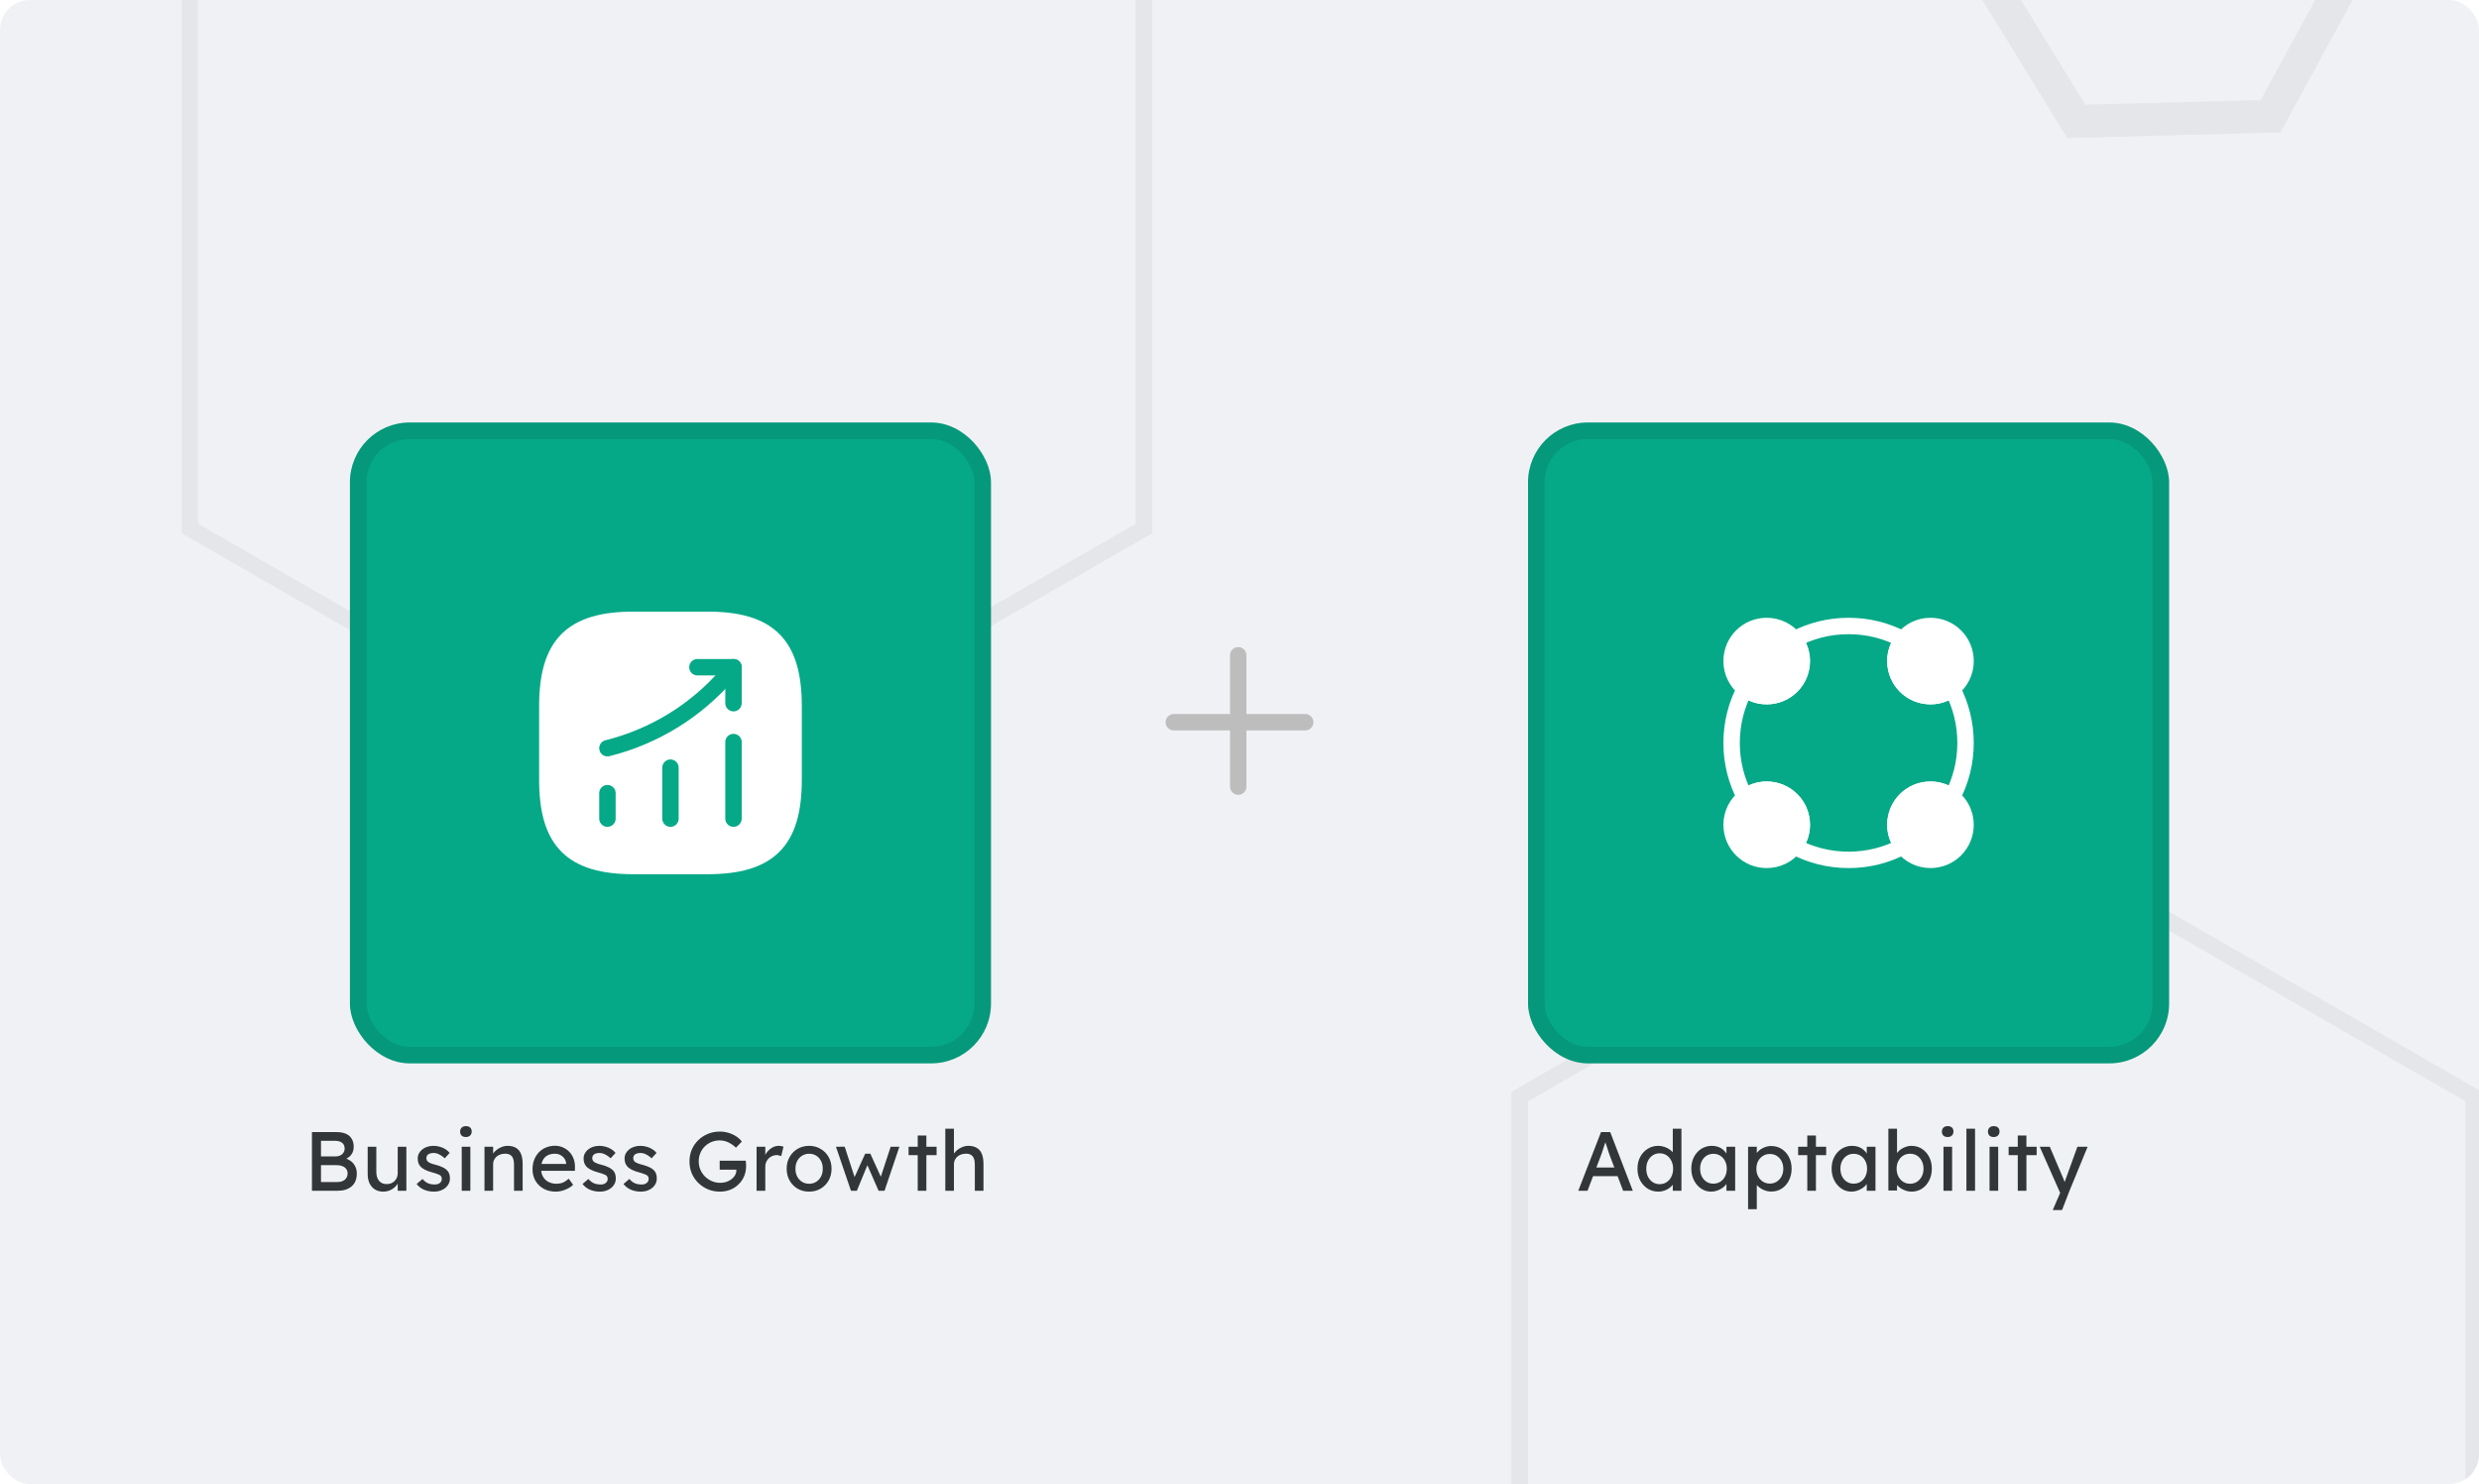
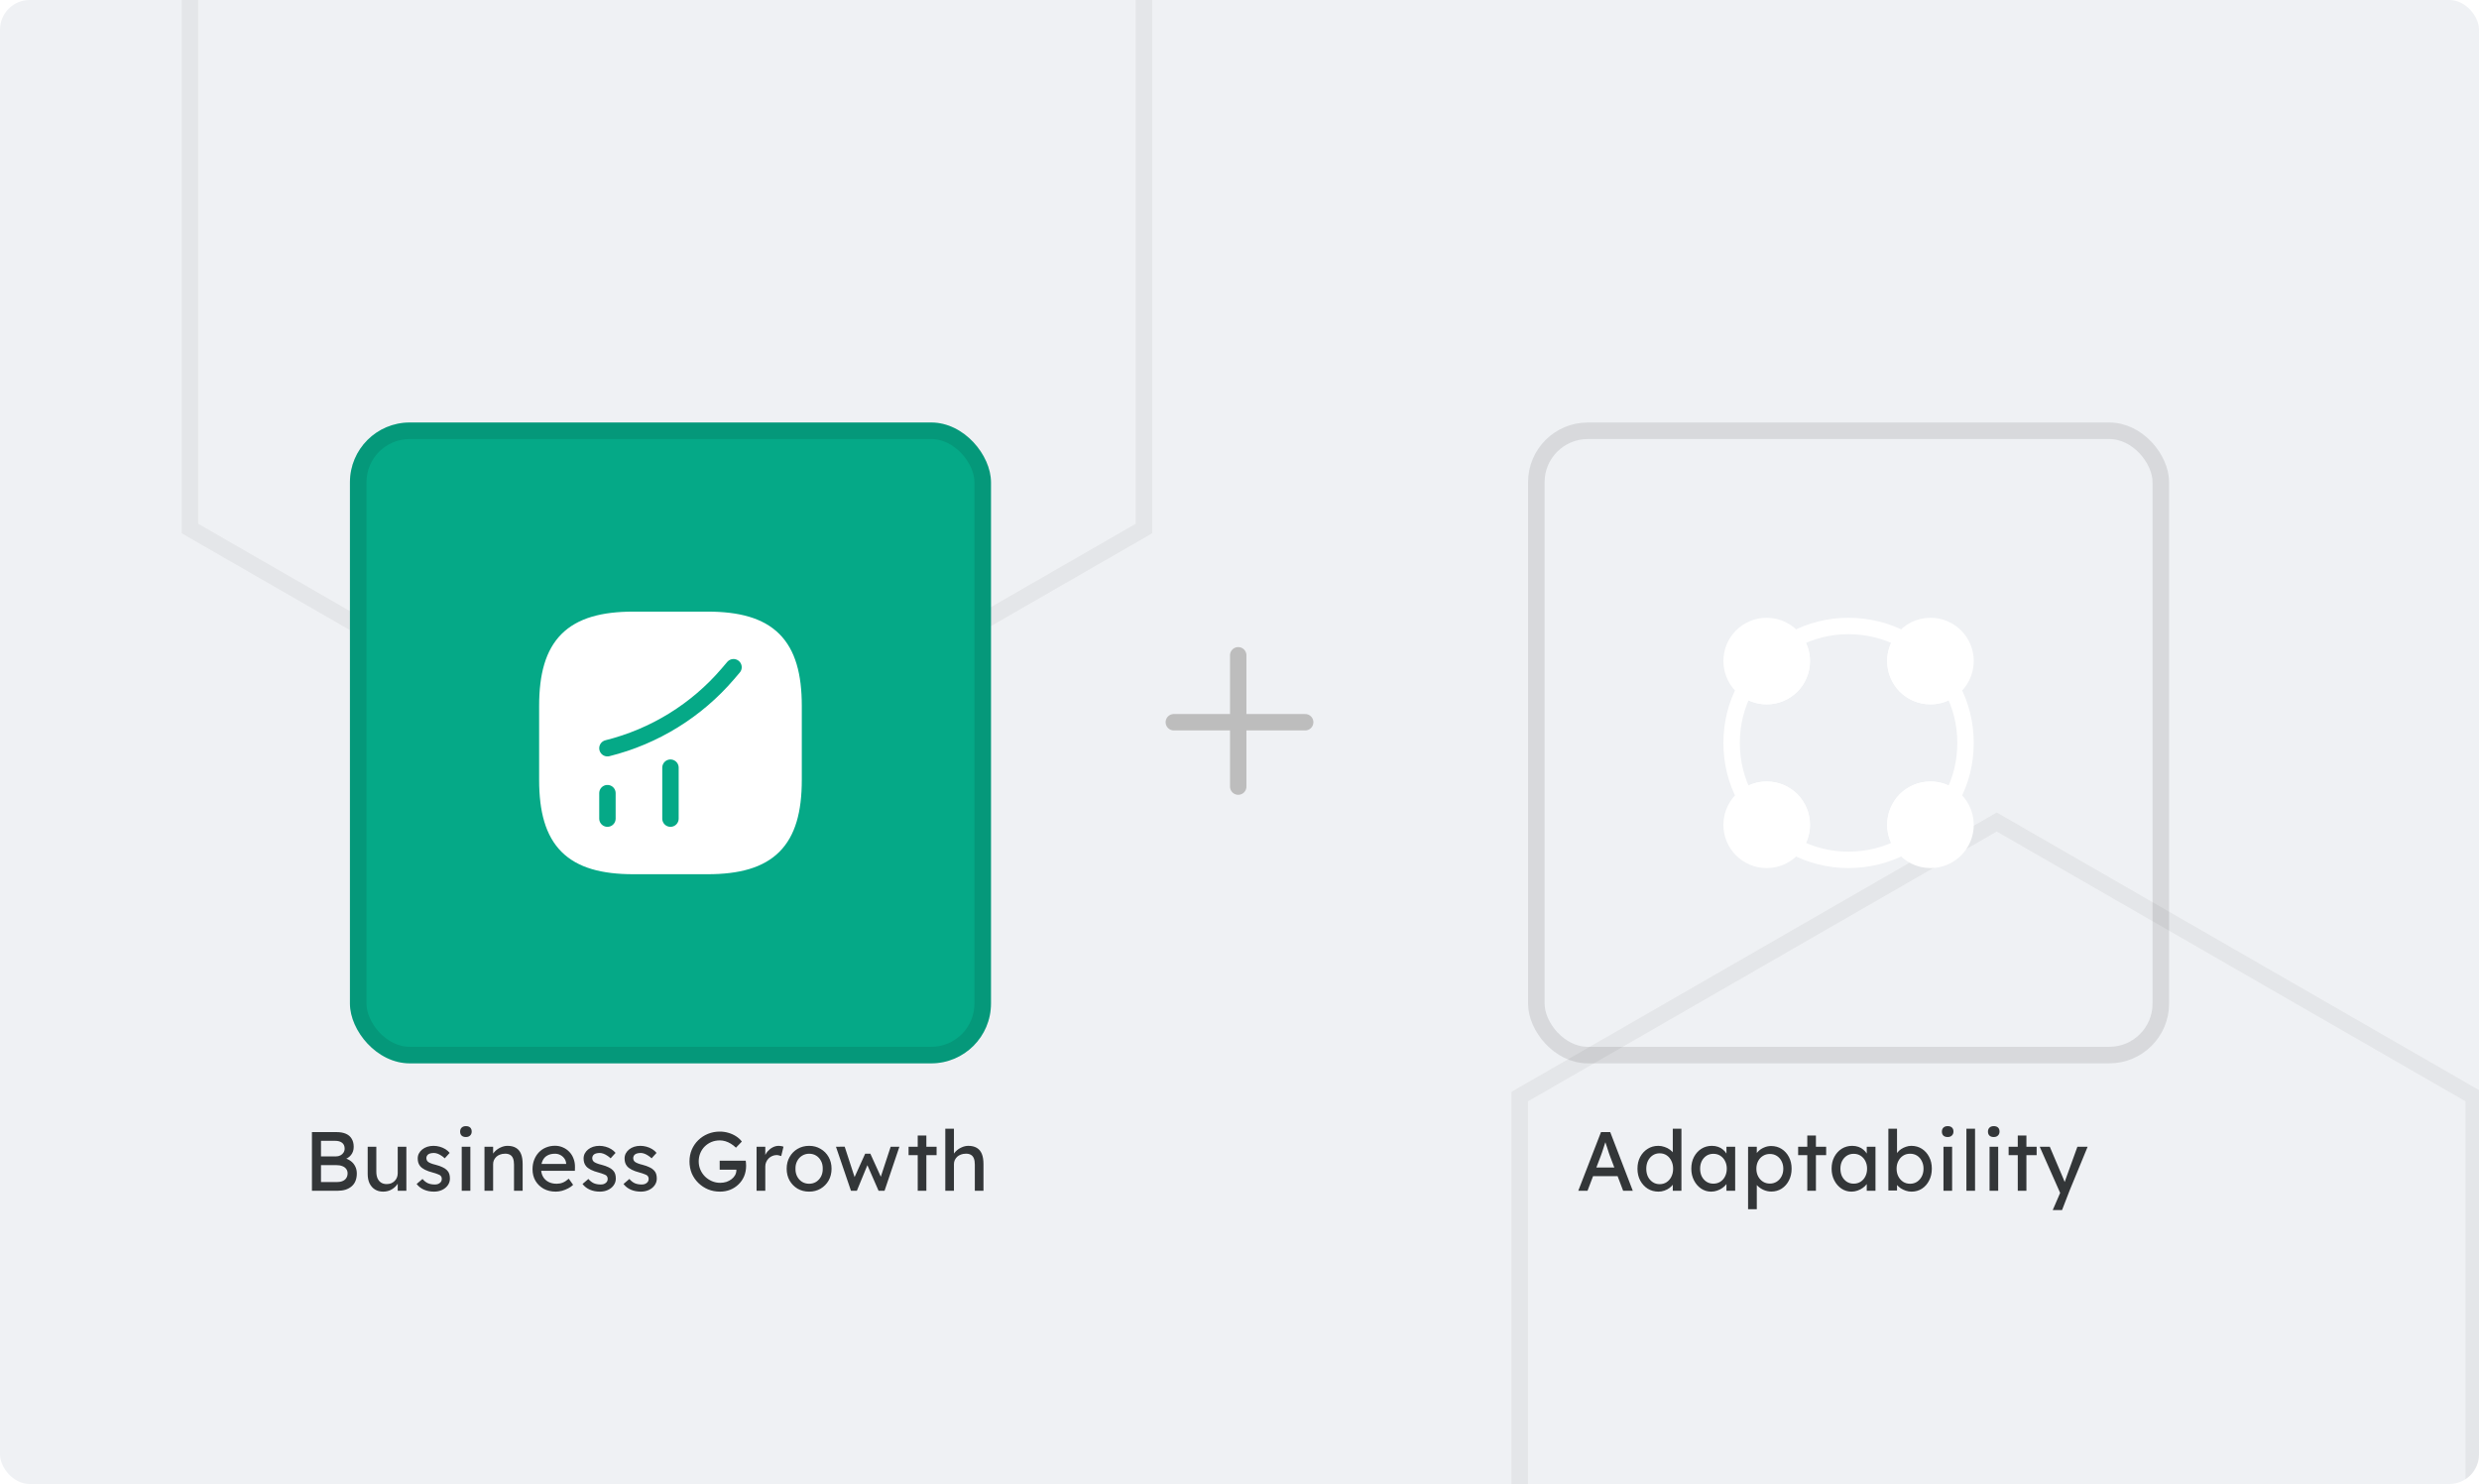
<svg xmlns="http://www.w3.org/2000/svg" width="334" height="200" viewBox="0 0 334 200" fill="none">
  <g clip-path="url(#clip0_1_4660)">
    <rect width="334" height="200" rx="4" fill="#EFF1F4" />
    <path d="M204.762 147.781L269.025 110.782L333.288 147.781V221.774L269.025 258.773L204.762 221.774V147.781Z" stroke="black" stroke-opacity="0.05" stroke-width="2.212" />
    <path d="M25.596 -2.762L89.859 -39.761L154.122 -2.762V71.231L89.859 108.23L25.596 71.231V-2.762Z" stroke="black" stroke-opacity="0.05" stroke-width="2.212" />
-     <path d="M266.061 -5.895L278.546 -28.844L304.719 -29.536L318.403 -7.283L305.918 15.666L279.745 16.357L266.061 -5.895Z" stroke="black" stroke-opacity="0.05" stroke-width="4.424" />
    <g filter="url(#filter0_d_1_4660)">
      <rect x="44.238" y="54.029" width="86.369" height="86.369" rx="8.053" fill="#05A987" />
      <rect x="45.353" y="55.144" width="84.14" height="84.14" rx="6.938" stroke="black" stroke-opacity="0.1" stroke-width="2.229" />
      <path d="M82.446 113.803H92.4C100.694 113.803 104.012 110.485 104.012 102.191V92.237C104.012 83.942 100.694 80.624 92.4 80.624H82.446C74.151 80.624 70.834 83.942 70.834 92.237V102.191C70.834 110.485 74.151 113.803 82.446 113.803Z" fill="white" stroke="white" stroke-width="2.212" stroke-linecap="round" stroke-linejoin="round" />
      <path d="M78.931 107.416V103.982" stroke="#05A987" stroke-width="2.212" stroke-linecap="round" />
      <path d="M87.423 107.416V100.548" stroke="#05A987" stroke-width="2.212" stroke-linecap="round" />
-       <path d="M95.915 107.416V97.098" stroke="#05A987" stroke-width="2.212" stroke-linecap="round" />
      <path d="M95.918 87.011L95.155 87.907C90.925 92.851 85.251 96.351 78.931 97.927" stroke="#05A987" stroke-width="2.212" stroke-linecap="round" />
-       <path d="M91.055 87.011H95.916V91.856" stroke="#05A987" stroke-width="2.212" stroke-linecap="round" stroke-linejoin="round" />
    </g>
    <g filter="url(#filter1_d_1_4660)">
-       <rect x="202.967" y="54.029" width="86.369" height="86.369" rx="8.053" fill="#05A987" />
      <rect x="204.081" y="55.144" width="84.14" height="84.14" rx="6.938" stroke="black" stroke-opacity="0.1" stroke-width="2.229" />
      <path d="M261.913 86.182C261.913 87.692 261.199 89.035 260.105 89.898C259.308 90.528 258.296 90.91 257.185 90.91C254.564 90.91 252.457 88.803 252.457 86.182C252.457 85.07 252.838 84.075 253.469 83.262H253.485C254.331 82.167 255.675 81.454 257.185 81.454C259.806 81.454 261.913 83.561 261.913 86.182Z" fill="white" stroke="white" stroke-width="2.212" stroke-linecap="round" stroke-linejoin="round" />
      <path d="M239.848 86.182C239.848 88.803 237.741 90.91 235.12 90.91C234.008 90.91 233.013 90.528 232.2 89.898C231.105 89.035 230.392 87.692 230.392 86.182C230.392 83.561 232.498 81.454 235.12 81.454C236.629 81.454 237.973 82.167 238.836 83.262C239.466 84.075 239.848 85.07 239.848 86.182Z" fill="white" stroke="white" stroke-width="2.212" stroke-linecap="round" stroke-linejoin="round" />
      <path d="M261.913 108.246C261.913 110.867 259.806 112.974 257.185 112.974C255.675 112.974 254.331 112.261 253.485 111.166H253.469C252.838 110.369 252.457 109.357 252.457 108.246C252.457 105.625 254.564 103.518 257.185 103.518C258.296 103.518 259.292 103.899 260.105 104.53V104.546C261.199 105.393 261.913 106.736 261.913 108.246Z" fill="white" stroke="white" stroke-width="2.212" stroke-linecap="round" stroke-linejoin="round" />
      <path d="M239.848 108.246C239.848 109.357 239.466 110.353 238.836 111.166C237.973 112.277 236.629 112.974 235.12 112.974C232.498 112.974 230.392 110.867 230.392 108.246C230.392 106.736 231.105 105.393 232.2 104.546V104.53C232.996 103.899 234.008 103.518 235.12 103.518C237.741 103.518 239.848 105.625 239.848 108.246Z" fill="white" stroke="white" stroke-width="2.212" stroke-linecap="round" stroke-linejoin="round" />
      <path d="M261.911 97.214C261.911 99.868 261.264 102.34 260.103 104.53C259.307 103.899 258.295 103.518 257.183 103.518C254.562 103.518 252.456 105.625 252.456 108.246C252.456 109.357 252.837 110.353 253.467 111.166C251.278 112.327 248.806 112.974 246.152 112.974C243.514 112.974 241.025 112.327 238.836 111.166C239.466 110.369 239.848 109.357 239.848 108.246C239.848 105.625 237.741 103.518 235.12 103.518C234.008 103.518 233.013 103.899 232.2 104.53C231.039 102.34 230.392 99.868 230.392 97.214C230.392 94.576 231.039 92.088 232.2 89.898C233.013 90.528 234.008 90.91 235.12 90.91C237.741 90.91 239.848 88.803 239.848 86.182C239.848 85.07 239.466 84.075 238.836 83.262C241.025 82.101 243.514 81.454 246.152 81.454C248.806 81.454 251.278 82.101 253.467 83.262C252.837 84.058 252.456 85.07 252.456 86.182C252.456 88.803 254.562 90.91 257.183 90.91C258.295 90.91 259.29 90.528 260.103 89.898C261.264 92.088 261.911 94.576 261.911 97.214Z" stroke="white" stroke-width="2.212" stroke-linecap="round" stroke-linejoin="round" />
    </g>
    <path d="M166.828 106.009V88.314" stroke="#BDBDBD" stroke-width="2.212" stroke-linecap="round" />
    <path d="M158.152 97.335H175.848" stroke="#BDBDBD" stroke-width="2.212" stroke-linecap="round" />
    <path d="M42.028 160.483V152.572H45.328C45.833 152.572 46.258 152.647 46.605 152.798C46.951 152.948 47.211 153.174 47.385 153.476C47.565 153.77 47.656 154.131 47.656 154.561C47.656 154.99 47.535 155.356 47.294 155.657C47.061 155.958 46.733 156.166 46.311 156.279V156.053C46.665 156.128 46.974 156.264 47.238 156.459C47.501 156.648 47.705 156.885 47.848 157.172C47.999 157.458 48.074 157.786 48.074 158.155C48.074 158.531 48.014 158.867 47.893 159.161C47.78 159.447 47.607 159.688 47.373 159.884C47.147 160.08 46.872 160.231 46.548 160.336C46.224 160.434 45.855 160.483 45.441 160.483H42.028ZM43.248 159.308H45.373C45.682 159.308 45.942 159.262 46.153 159.172C46.371 159.082 46.537 158.95 46.65 158.776C46.77 158.596 46.831 158.381 46.831 158.132C46.831 157.899 46.767 157.699 46.639 157.533C46.518 157.367 46.345 157.243 46.119 157.16C45.893 157.07 45.625 157.025 45.316 157.025H43.248V159.308ZM43.248 155.849H45.26C45.486 155.849 45.685 155.804 45.859 155.714C46.04 155.623 46.179 155.499 46.277 155.341C46.383 155.182 46.435 155.002 46.435 154.798C46.435 154.459 46.322 154.199 46.096 154.018C45.87 153.837 45.546 153.747 45.124 153.747H43.248V155.849ZM51.619 160.596C51.197 160.596 50.828 160.498 50.511 160.302C50.203 160.106 49.961 159.831 49.788 159.477C49.622 159.123 49.539 158.701 49.539 158.211V154.549H50.703V157.895C50.703 158.241 50.756 158.543 50.862 158.799C50.975 159.048 51.133 159.24 51.336 159.375C51.547 159.511 51.8 159.579 52.094 159.579C52.312 159.579 52.512 159.545 52.693 159.477C52.873 159.402 53.028 159.3 53.156 159.172C53.292 159.044 53.397 158.889 53.472 158.709C53.548 158.528 53.586 158.332 53.586 158.121V154.549H54.75V160.483H53.586V159.24L53.789 159.104C53.699 159.383 53.544 159.635 53.325 159.861C53.115 160.087 52.862 160.268 52.568 160.404C52.275 160.532 51.958 160.596 51.619 160.596ZM58.473 160.596C57.976 160.596 57.528 160.509 57.128 160.336C56.729 160.163 56.397 159.907 56.134 159.567L56.925 158.889C57.151 159.153 57.396 159.345 57.659 159.466C57.931 159.579 58.236 159.635 58.575 159.635C58.711 159.635 58.835 159.62 58.948 159.59C59.068 159.552 59.17 159.5 59.253 159.432C59.343 159.364 59.411 159.285 59.456 159.195C59.502 159.097 59.524 158.991 59.524 158.878C59.524 158.682 59.453 158.524 59.309 158.403C59.234 158.351 59.114 158.294 58.948 158.234C58.79 158.166 58.582 158.098 58.326 158.03C57.889 157.917 57.531 157.789 57.253 157.646C56.974 157.503 56.759 157.341 56.608 157.16C56.495 157.017 56.413 156.863 56.36 156.697C56.307 156.524 56.281 156.335 56.281 156.132C56.281 155.883 56.333 155.657 56.439 155.454C56.552 155.243 56.703 155.062 56.891 154.911C57.087 154.753 57.313 154.632 57.569 154.549C57.833 154.467 58.111 154.425 58.405 154.425C58.684 154.425 58.959 154.463 59.23 154.538C59.509 154.614 59.765 154.723 59.999 154.866C60.233 155.009 60.428 155.179 60.587 155.375L59.92 156.109C59.777 155.966 59.618 155.842 59.445 155.736C59.279 155.623 59.11 155.537 58.937 155.476C58.763 155.416 58.605 155.386 58.462 155.386C58.304 155.386 58.16 155.401 58.032 155.431C57.904 155.461 57.795 155.506 57.705 155.567C57.622 155.627 57.558 155.702 57.513 155.793C57.467 155.883 57.445 155.985 57.445 156.098C57.452 156.196 57.475 156.29 57.513 156.38C57.558 156.463 57.618 156.535 57.693 156.595C57.776 156.655 57.901 156.719 58.066 156.787C58.232 156.855 58.443 156.919 58.699 156.979C59.076 157.077 59.385 157.187 59.626 157.307C59.875 157.42 60.071 157.552 60.214 157.703C60.364 157.846 60.47 158.012 60.53 158.2C60.59 158.388 60.62 158.599 60.62 158.833C60.62 159.172 60.523 159.477 60.327 159.748C60.138 160.012 59.882 160.219 59.558 160.37C59.234 160.521 58.873 160.596 58.473 160.596ZM62.209 160.483V154.549H63.373V160.483H62.209ZM62.774 153.238C62.525 153.238 62.333 153.174 62.197 153.046C62.062 152.918 61.994 152.737 61.994 152.504C61.994 152.285 62.062 152.108 62.197 151.973C62.34 151.837 62.533 151.769 62.774 151.769C63.022 151.769 63.215 151.833 63.35 151.961C63.486 152.089 63.553 152.27 63.553 152.504C63.553 152.722 63.482 152.899 63.339 153.035C63.203 153.171 63.015 153.238 62.774 153.238ZM65.275 160.483V154.549H66.439V155.77L66.236 155.906C66.311 155.642 66.458 155.401 66.676 155.182C66.895 154.956 67.155 154.776 67.456 154.64C67.758 154.497 68.067 154.425 68.383 154.425C68.835 154.425 69.212 154.516 69.513 154.696C69.815 154.87 70.041 155.137 70.191 155.499C70.342 155.86 70.417 156.316 70.417 156.866V160.483H69.253V156.945C69.253 156.606 69.208 156.328 69.118 156.109C69.027 155.883 68.888 155.721 68.7 155.623C68.511 155.518 68.278 155.472 67.999 155.488C67.773 155.488 67.566 155.525 67.377 155.601C67.189 155.668 67.023 155.766 66.88 155.894C66.744 156.022 66.635 156.173 66.552 156.346C66.477 156.512 66.439 156.693 66.439 156.889V160.483H65.863C65.765 160.483 65.667 160.483 65.569 160.483C65.471 160.483 65.373 160.483 65.275 160.483ZM74.879 160.596C74.268 160.596 73.726 160.468 73.251 160.212C72.784 159.948 72.415 159.59 72.143 159.138C71.88 158.686 71.748 158.166 71.748 157.578C71.748 157.111 71.823 156.686 71.974 156.301C72.125 155.917 72.332 155.585 72.596 155.307C72.867 155.02 73.187 154.802 73.556 154.651C73.933 154.493 74.34 154.414 74.777 154.414C75.161 154.414 75.519 154.489 75.85 154.64C76.182 154.783 76.468 154.983 76.709 155.239C76.958 155.495 77.146 155.8 77.275 156.154C77.41 156.501 77.474 156.881 77.467 157.296L77.455 157.793H72.607L72.347 156.866H76.449L76.28 157.058V156.787C76.257 156.539 76.174 156.316 76.031 156.12C75.888 155.925 75.707 155.77 75.489 155.657C75.27 155.544 75.033 155.488 74.777 155.488C74.37 155.488 74.027 155.567 73.748 155.725C73.469 155.876 73.258 156.102 73.115 156.403C72.972 156.697 72.901 157.062 72.901 157.499C72.901 157.914 72.987 158.275 73.161 158.584C73.334 158.886 73.579 159.119 73.895 159.285C74.212 159.451 74.577 159.534 74.992 159.534C75.285 159.534 75.557 159.485 75.805 159.387C76.061 159.289 76.336 159.112 76.63 158.855L77.218 159.681C77.037 159.861 76.815 160.02 76.551 160.155C76.295 160.291 76.02 160.4 75.726 160.483C75.44 160.558 75.157 160.596 74.879 160.596ZM80.823 160.596C80.325 160.596 79.877 160.509 79.478 160.336C79.078 160.163 78.747 159.907 78.483 159.567L79.274 158.889C79.5 159.153 79.745 159.345 80.009 159.466C80.28 159.579 80.585 159.635 80.924 159.635C81.06 159.635 81.184 159.62 81.297 159.59C81.418 159.552 81.519 159.5 81.602 159.432C81.693 159.364 81.761 159.285 81.806 159.195C81.851 159.097 81.874 158.991 81.874 158.878C81.874 158.682 81.802 158.524 81.659 158.403C81.584 158.351 81.463 158.294 81.297 158.234C81.139 158.166 80.932 158.098 80.676 158.03C80.239 157.917 79.881 157.789 79.602 157.646C79.323 157.503 79.108 157.341 78.958 157.16C78.845 157.017 78.762 156.863 78.709 156.697C78.656 156.524 78.63 156.335 78.63 156.132C78.63 155.883 78.683 155.657 78.788 155.454C78.901 155.243 79.052 155.062 79.24 154.911C79.436 154.753 79.662 154.632 79.918 154.549C80.182 154.467 80.461 154.425 80.755 154.425C81.034 154.425 81.308 154.463 81.58 154.538C81.859 154.614 82.115 154.723 82.348 154.866C82.582 155.009 82.778 155.179 82.936 155.375L82.269 156.109C82.126 155.966 81.968 155.842 81.794 155.736C81.629 155.623 81.459 155.537 81.286 155.476C81.113 155.416 80.954 155.386 80.811 155.386C80.653 155.386 80.51 155.401 80.382 155.431C80.254 155.461 80.144 155.506 80.054 155.567C79.971 155.627 79.907 155.702 79.862 155.793C79.817 155.883 79.794 155.985 79.794 156.098C79.802 156.196 79.824 156.29 79.862 156.38C79.907 156.463 79.967 156.535 80.043 156.595C80.126 156.655 80.25 156.719 80.416 156.787C80.581 156.855 80.792 156.919 81.049 156.979C81.425 157.077 81.734 157.187 81.975 157.307C82.224 157.42 82.42 157.552 82.563 157.703C82.714 157.846 82.819 158.012 82.879 158.2C82.94 158.388 82.97 158.599 82.97 158.833C82.97 159.172 82.872 159.477 82.676 159.748C82.488 160.012 82.231 160.219 81.907 160.37C81.584 160.521 81.222 160.596 80.823 160.596ZM86.344 160.596C85.846 160.596 85.398 160.509 84.999 160.336C84.599 160.163 84.268 159.907 84.004 159.567L84.795 158.889C85.021 159.153 85.266 159.345 85.53 159.466C85.801 159.579 86.106 159.635 86.445 159.635C86.581 159.635 86.705 159.62 86.818 159.59C86.939 159.552 87.041 159.5 87.124 159.432C87.214 159.364 87.282 159.285 87.327 159.195C87.372 159.097 87.395 158.991 87.395 158.878C87.395 158.682 87.323 158.524 87.18 158.403C87.105 158.351 86.984 158.294 86.818 158.234C86.66 158.166 86.453 158.098 86.197 158.03C85.76 157.917 85.402 157.789 85.123 157.646C84.844 157.503 84.629 157.341 84.479 157.16C84.366 157.017 84.283 156.863 84.23 156.697C84.177 156.524 84.151 156.335 84.151 156.132C84.151 155.883 84.204 155.657 84.309 155.454C84.422 155.243 84.573 155.062 84.761 154.911C84.957 154.753 85.183 154.632 85.439 154.549C85.703 154.467 85.982 154.425 86.276 154.425C86.555 154.425 86.83 154.463 87.101 154.538C87.38 154.614 87.636 154.723 87.869 154.866C88.103 155.009 88.299 155.179 88.457 155.375L87.79 156.109C87.647 155.966 87.489 155.842 87.316 155.736C87.15 155.623 86.98 155.537 86.807 155.476C86.634 155.416 86.475 155.386 86.332 155.386C86.174 155.386 86.031 155.401 85.903 155.431C85.775 155.461 85.665 155.506 85.575 155.567C85.492 155.627 85.428 155.702 85.383 155.793C85.338 155.883 85.315 155.985 85.315 156.098C85.323 156.196 85.345 156.29 85.383 156.38C85.428 156.463 85.489 156.535 85.564 156.595C85.647 156.655 85.771 156.719 85.937 156.787C86.103 156.855 86.314 156.919 86.57 156.979C86.946 157.077 87.255 157.187 87.496 157.307C87.745 157.42 87.941 157.552 88.084 157.703C88.235 157.846 88.34 158.012 88.401 158.2C88.461 158.388 88.491 158.599 88.491 158.833C88.491 159.172 88.393 159.477 88.197 159.748C88.009 160.012 87.753 160.219 87.429 160.37C87.105 160.521 86.743 160.596 86.344 160.596ZM96.999 160.596C96.426 160.596 95.891 160.494 95.394 160.291C94.897 160.08 94.46 159.79 94.083 159.421C93.706 159.051 93.412 158.622 93.201 158.132C92.998 157.635 92.896 157.1 92.896 156.527C92.896 155.962 92.998 155.435 93.201 154.945C93.412 154.455 93.703 154.03 94.072 153.668C94.448 153.299 94.885 153.012 95.383 152.809C95.88 152.606 96.415 152.504 96.988 152.504C97.387 152.504 97.775 152.56 98.152 152.673C98.536 152.786 98.882 152.945 99.191 153.148C99.5 153.351 99.753 153.585 99.949 153.849L99.157 154.674C98.931 154.455 98.698 154.274 98.457 154.131C98.223 153.988 97.982 153.879 97.734 153.804C97.485 153.728 97.236 153.691 96.988 153.691C96.581 153.691 96.204 153.762 95.857 153.905C95.518 154.048 95.217 154.248 94.953 154.504C94.697 154.76 94.497 155.062 94.354 155.408C94.211 155.747 94.139 156.12 94.139 156.527C94.139 156.919 94.215 157.292 94.366 157.646C94.516 157.993 94.724 158.298 94.987 158.562C95.258 158.825 95.567 159.033 95.914 159.183C96.268 159.334 96.641 159.409 97.033 159.409C97.327 159.409 97.605 159.368 97.869 159.285C98.133 159.195 98.366 159.07 98.57 158.912C98.773 158.754 98.931 158.573 99.044 158.369C99.157 158.159 99.214 157.936 99.214 157.703V157.477L99.384 157.635H96.965V156.426H100.469C100.484 156.508 100.495 156.591 100.502 156.674C100.51 156.75 100.514 156.825 100.514 156.9C100.521 156.968 100.525 157.036 100.525 157.104C100.525 157.624 100.435 158.098 100.254 158.528C100.073 158.95 99.821 159.315 99.497 159.624C99.18 159.933 98.807 160.174 98.378 160.347C97.956 160.513 97.496 160.596 96.999 160.596ZM101.934 160.483V154.549H103.109V156.414L102.996 155.962C103.079 155.676 103.218 155.416 103.414 155.182C103.618 154.949 103.847 154.764 104.104 154.629C104.367 154.493 104.638 154.425 104.917 154.425C105.045 154.425 105.166 154.436 105.279 154.459C105.399 154.482 105.494 154.508 105.561 154.538L105.256 155.804C105.166 155.766 105.064 155.736 104.951 155.714C104.846 155.683 104.74 155.668 104.635 155.668C104.431 155.668 104.235 155.71 104.047 155.793C103.866 155.868 103.704 155.977 103.561 156.12C103.425 156.256 103.316 156.418 103.233 156.606C103.15 156.787 103.109 156.987 103.109 157.205V160.483H101.934ZM109.018 160.596C108.438 160.596 107.918 160.464 107.459 160.2C107.006 159.929 106.649 159.564 106.385 159.104C106.121 158.637 105.989 158.106 105.989 157.511C105.989 156.915 106.121 156.388 106.385 155.928C106.649 155.461 107.006 155.096 107.459 154.832C107.918 154.561 108.438 154.425 109.018 154.425C109.591 154.425 110.103 154.561 110.555 154.832C111.015 155.096 111.377 155.461 111.64 155.928C111.904 156.388 112.036 156.915 112.036 157.511C112.036 158.106 111.904 158.637 111.64 159.104C111.377 159.564 111.015 159.929 110.555 160.2C110.103 160.464 109.591 160.596 109.018 160.596ZM109.018 159.534C109.372 159.534 109.689 159.447 109.968 159.274C110.246 159.093 110.465 158.852 110.623 158.55C110.781 158.241 110.857 157.895 110.849 157.511C110.857 157.119 110.781 156.772 110.623 156.471C110.465 156.162 110.246 155.921 109.968 155.747C109.689 155.574 109.372 155.488 109.018 155.488C108.664 155.488 108.344 155.578 108.058 155.759C107.779 155.932 107.56 156.173 107.402 156.482C107.244 156.783 107.168 157.126 107.176 157.511C107.168 157.895 107.244 158.241 107.402 158.55C107.56 158.852 107.779 159.093 108.058 159.274C108.344 159.447 108.664 159.534 109.018 159.534ZM114.654 160.483L112.631 154.549L113.807 154.538L115.253 158.98L114.994 158.957L116.564 155.488H117.265L118.847 158.968L118.542 158.991L120 154.549H121.176L119.175 160.483H118.373L116.723 156.708L116.983 156.742L115.446 160.483H114.654ZM123.646 160.483V153.035H124.81V160.483H123.646ZM122.414 155.68V154.549H126.189V155.68H122.414ZM127.362 160.483V152.12H128.526V155.77L128.323 155.906C128.398 155.642 128.545 155.401 128.764 155.182C128.982 154.956 129.242 154.776 129.543 154.64C129.845 154.497 130.154 154.425 130.47 154.425C130.922 154.425 131.299 154.516 131.6 154.696C131.902 154.87 132.128 155.137 132.279 155.499C132.429 155.86 132.505 156.316 132.505 156.866V160.483H131.34V156.945C131.34 156.606 131.295 156.328 131.205 156.109C131.114 155.883 130.975 155.721 130.787 155.623C130.598 155.518 130.365 155.472 130.086 155.488C129.86 155.488 129.653 155.525 129.464 155.601C129.276 155.668 129.11 155.766 128.967 155.894C128.831 156.022 128.722 156.173 128.639 156.346C128.564 156.512 128.526 156.693 128.526 156.889V160.483H127.95C127.852 160.483 127.754 160.483 127.656 160.483C127.558 160.483 127.46 160.483 127.362 160.483Z" fill="#333638" />
    <path d="M212.643 160.483L215.706 152.572H216.949L219.99 160.483H218.69L216.882 155.714C216.859 155.661 216.814 155.533 216.746 155.329C216.686 155.126 216.614 154.9 216.531 154.651C216.448 154.403 216.373 154.177 216.305 153.973C216.237 153.762 216.192 153.626 216.17 153.566L216.429 153.555C216.384 153.683 216.328 153.845 216.26 154.041C216.2 154.237 216.132 154.444 216.057 154.662C215.989 154.881 215.921 155.088 215.853 155.284C215.785 155.472 215.729 155.631 215.684 155.759L213.887 160.483H212.643ZM214 158.516L214.452 157.341H218.046L218.566 158.516H214ZM223.455 160.596C222.913 160.596 222.427 160.464 221.997 160.2C221.576 159.929 221.24 159.564 220.992 159.104C220.743 158.637 220.619 158.106 220.619 157.511C220.619 156.915 220.739 156.388 220.98 155.928C221.229 155.461 221.564 155.096 221.986 154.832C222.408 154.561 222.887 154.425 223.422 154.425C223.715 154.425 223.998 154.474 224.269 154.572C224.548 154.662 224.797 154.791 225.015 154.956C225.234 155.115 225.403 155.292 225.524 155.488C225.652 155.676 225.716 155.868 225.716 156.064L225.377 156.087V152.12H226.541V160.483H225.377V159.07H225.603C225.603 159.251 225.542 159.432 225.422 159.613C225.301 159.786 225.139 159.948 224.936 160.099C224.74 160.249 224.51 160.37 224.247 160.46C223.99 160.551 223.727 160.596 223.455 160.596ZM223.614 159.59C223.968 159.59 224.28 159.5 224.552 159.319C224.823 159.138 225.034 158.893 225.185 158.584C225.343 158.268 225.422 157.91 225.422 157.511C225.422 157.111 225.343 156.757 225.185 156.448C225.034 156.132 224.823 155.883 224.552 155.702C224.28 155.521 223.968 155.431 223.614 155.431C223.26 155.431 222.947 155.521 222.676 155.702C222.404 155.883 222.19 156.132 222.031 156.448C221.881 156.757 221.805 157.111 221.805 157.511C221.805 157.91 221.881 158.268 222.031 158.584C222.19 158.893 222.404 159.138 222.676 159.319C222.947 159.5 223.26 159.59 223.614 159.59ZM230.539 160.596C230.05 160.596 229.601 160.46 229.194 160.189C228.795 159.918 228.475 159.549 228.234 159.082C227.993 158.614 227.872 158.087 227.872 157.499C227.872 156.904 227.993 156.377 228.234 155.917C228.482 155.45 228.814 155.084 229.228 154.821C229.65 154.557 230.121 154.425 230.641 154.425C230.95 154.425 231.232 154.47 231.489 154.561C231.745 154.651 231.967 154.779 232.155 154.945C232.351 155.103 232.51 155.288 232.63 155.499C232.758 155.71 232.837 155.936 232.867 156.177L232.608 156.087V154.549H233.783V160.483H232.608V159.07L232.879 158.991C232.834 159.195 232.739 159.394 232.596 159.59C232.461 159.778 232.284 159.948 232.065 160.099C231.854 160.249 231.617 160.37 231.353 160.46C231.097 160.551 230.826 160.596 230.539 160.596ZM230.844 159.522C231.199 159.522 231.511 159.436 231.782 159.262C232.054 159.089 232.265 158.852 232.415 158.55C232.574 158.241 232.653 157.891 232.653 157.499C232.653 157.115 232.574 156.772 232.415 156.471C232.265 156.169 232.054 155.932 231.782 155.759C231.511 155.585 231.199 155.499 230.844 155.499C230.498 155.499 230.189 155.585 229.918 155.759C229.654 155.932 229.443 156.169 229.285 156.471C229.134 156.772 229.059 157.115 229.059 157.499C229.059 157.891 229.134 158.241 229.285 158.55C229.443 158.852 229.654 159.089 229.918 159.262C230.189 159.436 230.498 159.522 230.844 159.522ZM235.521 162.969V154.549H236.697V155.906L236.516 155.804C236.561 155.578 236.689 155.363 236.9 155.16C237.111 154.949 237.367 154.779 237.669 154.651C237.978 154.516 238.294 154.448 238.618 154.448C239.153 154.448 239.628 154.58 240.042 154.843C240.456 155.107 240.784 155.469 241.025 155.928C241.266 156.388 241.387 156.915 241.387 157.511C241.387 158.098 241.266 158.626 241.025 159.093C240.792 159.552 240.468 159.918 240.053 160.189C239.639 160.453 239.172 160.585 238.652 160.585C238.305 160.585 237.97 160.517 237.646 160.381C237.322 160.238 237.047 160.057 236.821 159.839C236.595 159.62 236.456 159.394 236.403 159.161L236.697 159.002V162.969H235.521ZM238.46 159.511C238.806 159.511 239.115 159.424 239.386 159.251C239.658 159.078 239.872 158.84 240.031 158.539C240.189 158.238 240.268 157.895 240.268 157.511C240.268 157.126 240.189 156.787 240.031 156.493C239.88 156.192 239.669 155.955 239.398 155.781C239.127 155.608 238.814 155.521 238.46 155.521C238.106 155.521 237.793 155.608 237.522 155.781C237.25 155.947 237.036 156.181 236.877 156.482C236.719 156.783 236.64 157.126 236.64 157.511C236.64 157.895 236.719 158.238 236.877 158.539C237.036 158.84 237.25 159.078 237.522 159.251C237.793 159.424 238.106 159.511 238.46 159.511ZM243.499 160.483V153.035H244.663V160.483H243.499ZM242.267 155.68V154.549H246.042V155.68H242.267ZM249.442 160.596C248.953 160.596 248.504 160.46 248.098 160.189C247.698 159.918 247.378 159.549 247.137 159.082C246.896 158.614 246.775 158.087 246.775 157.499C246.775 156.904 246.896 156.377 247.137 155.917C247.386 155.45 247.717 155.084 248.131 154.821C248.553 154.557 249.024 154.425 249.544 154.425C249.853 154.425 250.136 154.47 250.392 154.561C250.648 154.651 250.87 154.779 251.059 154.945C251.255 155.103 251.413 155.288 251.533 155.499C251.661 155.71 251.741 155.936 251.771 156.177L251.511 156.087V154.549H252.686V160.483H251.511V159.07L251.782 158.991C251.737 159.195 251.643 159.394 251.499 159.59C251.364 159.778 251.187 159.948 250.968 160.099C250.757 160.249 250.52 160.37 250.256 160.46C250 160.551 249.729 160.596 249.442 160.596ZM249.748 159.522C250.102 159.522 250.414 159.436 250.686 159.262C250.957 159.089 251.168 158.852 251.319 158.55C251.477 158.241 251.556 157.891 251.556 157.499C251.556 157.115 251.477 156.772 251.319 156.471C251.168 156.169 250.957 155.932 250.686 155.759C250.414 155.585 250.102 155.499 249.748 155.499C249.401 155.499 249.092 155.585 248.821 155.759C248.557 155.932 248.346 156.169 248.188 156.471C248.037 156.772 247.962 157.115 247.962 157.499C247.962 157.891 248.037 158.241 248.188 158.55C248.346 158.852 248.557 159.089 248.821 159.262C249.092 159.436 249.401 159.522 249.748 159.522ZM257.544 160.596C257.288 160.596 257.031 160.555 256.775 160.472C256.527 160.389 256.297 160.28 256.086 160.144C255.882 160.001 255.709 159.846 255.566 159.681C255.43 159.507 255.34 159.334 255.295 159.161L255.589 159.002V160.449H254.424V152.12H255.589V155.906L255.408 155.804C255.445 155.631 255.528 155.465 255.656 155.307C255.784 155.141 255.946 154.994 256.142 154.866C256.346 154.73 256.564 154.625 256.798 154.549C257.031 154.467 257.269 154.425 257.51 154.425C258.045 154.425 258.519 154.557 258.934 154.821C259.348 155.084 259.676 155.45 259.917 155.917C260.158 156.377 260.279 156.904 260.279 157.499C260.279 158.094 260.158 158.626 259.917 159.093C259.684 159.56 259.36 159.929 258.945 160.2C258.531 160.464 258.064 160.596 257.544 160.596ZM257.352 159.534C257.698 159.534 258.007 159.447 258.278 159.274C258.55 159.093 258.764 158.852 258.923 158.55C259.081 158.241 259.16 157.891 259.16 157.499C259.16 157.115 259.081 156.772 258.923 156.471C258.772 156.162 258.561 155.921 258.29 155.747C258.018 155.574 257.706 155.488 257.352 155.488C256.998 155.488 256.685 155.574 256.414 155.747C256.142 155.921 255.928 156.162 255.769 156.471C255.611 156.772 255.532 157.115 255.532 157.499C255.532 157.891 255.611 158.241 255.769 158.55C255.928 158.852 256.142 159.093 256.414 159.274C256.685 159.447 256.998 159.534 257.352 159.534ZM261.848 160.483V154.549H263.013V160.483H261.848ZM262.414 153.238C262.165 153.238 261.973 153.174 261.837 153.046C261.702 152.918 261.634 152.737 261.634 152.504C261.634 152.285 261.702 152.108 261.837 151.973C261.98 151.837 262.172 151.769 262.414 151.769C262.662 151.769 262.854 151.833 262.99 151.961C263.126 152.089 263.193 152.27 263.193 152.504C263.193 152.722 263.122 152.899 262.979 153.035C262.843 153.171 262.655 153.238 262.414 153.238ZM264.937 160.483V152.12H266.102V160.483H264.937ZM268.056 160.483V154.549H269.221V160.483H268.056ZM268.622 153.238C268.373 153.238 268.181 153.174 268.045 153.046C267.91 152.918 267.842 152.737 267.842 152.504C267.842 152.285 267.91 152.108 268.045 151.973C268.188 151.837 268.38 151.769 268.622 151.769C268.87 151.769 269.062 151.833 269.198 151.961C269.334 152.089 269.401 152.27 269.401 152.504C269.401 152.722 269.33 152.899 269.187 153.035C269.051 153.171 268.863 153.238 268.622 153.238ZM271.858 160.483V153.035H273.022V160.483H271.858ZM270.626 155.68V154.549H274.4V155.68H270.626ZM276.568 163.082L277.766 160.313L277.777 161.24L274.816 154.549H276.172L278.026 158.912C278.064 158.987 278.109 159.104 278.162 159.262C278.214 159.413 278.26 159.564 278.297 159.714L278.003 159.782C278.064 159.624 278.12 159.466 278.173 159.308C278.233 159.149 278.29 158.991 278.342 158.833L279.891 154.549H281.27L278.828 160.483L277.823 163.082H276.568Z" fill="#333638" />
  </g>
  <defs>
    <filter id="filter0_d_1_4660" x="26.78" y="36.571" width="127.104" height="127.104" filterUnits="userSpaceOnUse" color-interpolation-filters="sRGB">
      <feFlood flood-opacity="0" result="BackgroundImageFix" />
      <feColorMatrix in="SourceAlpha" type="matrix" values="0 0 0 0 0 0 0 0 0 0 0 0 0 0 0 0 0 0 127 0" result="hardAlpha" />
      <feOffset dx="2.91" dy="2.91" />
      <feGaussianBlur stdDeviation="10.184" />
      <feComposite in2="hardAlpha" operator="out" />
      <feColorMatrix type="matrix" values="0 0 0 0 0 0 0 0 0 0 0 0 0 0 0 0 0 0 0.1 0" />
      <feBlend mode="normal" in2="BackgroundImageFix" result="effect1_dropShadow_1_4660" />
      <feBlend mode="normal" in="SourceGraphic" in2="effect1_dropShadow_1_4660" result="shape" />
    </filter>
    <filter id="filter1_d_1_4660" x="185.509" y="36.571" width="127.104" height="127.104" filterUnits="userSpaceOnUse" color-interpolation-filters="sRGB">
      <feFlood flood-opacity="0" result="BackgroundImageFix" />
      <feColorMatrix in="SourceAlpha" type="matrix" values="0 0 0 0 0 0 0 0 0 0 0 0 0 0 0 0 0 0 127 0" result="hardAlpha" />
      <feOffset dx="2.91" dy="2.91" />
      <feGaussianBlur stdDeviation="10.184" />
      <feComposite in2="hardAlpha" operator="out" />
      <feColorMatrix type="matrix" values="0 0 0 0 0 0 0 0 0 0 0 0 0 0 0 0 0 0 0.1 0" />
      <feBlend mode="normal" in2="BackgroundImageFix" result="effect1_dropShadow_1_4660" />
      <feBlend mode="normal" in="SourceGraphic" in2="effect1_dropShadow_1_4660" result="shape" />
    </filter>
    <clipPath id="clip0_1_4660">
      <rect width="334" height="200" rx="4" fill="white" />
    </clipPath>
  </defs>
</svg>